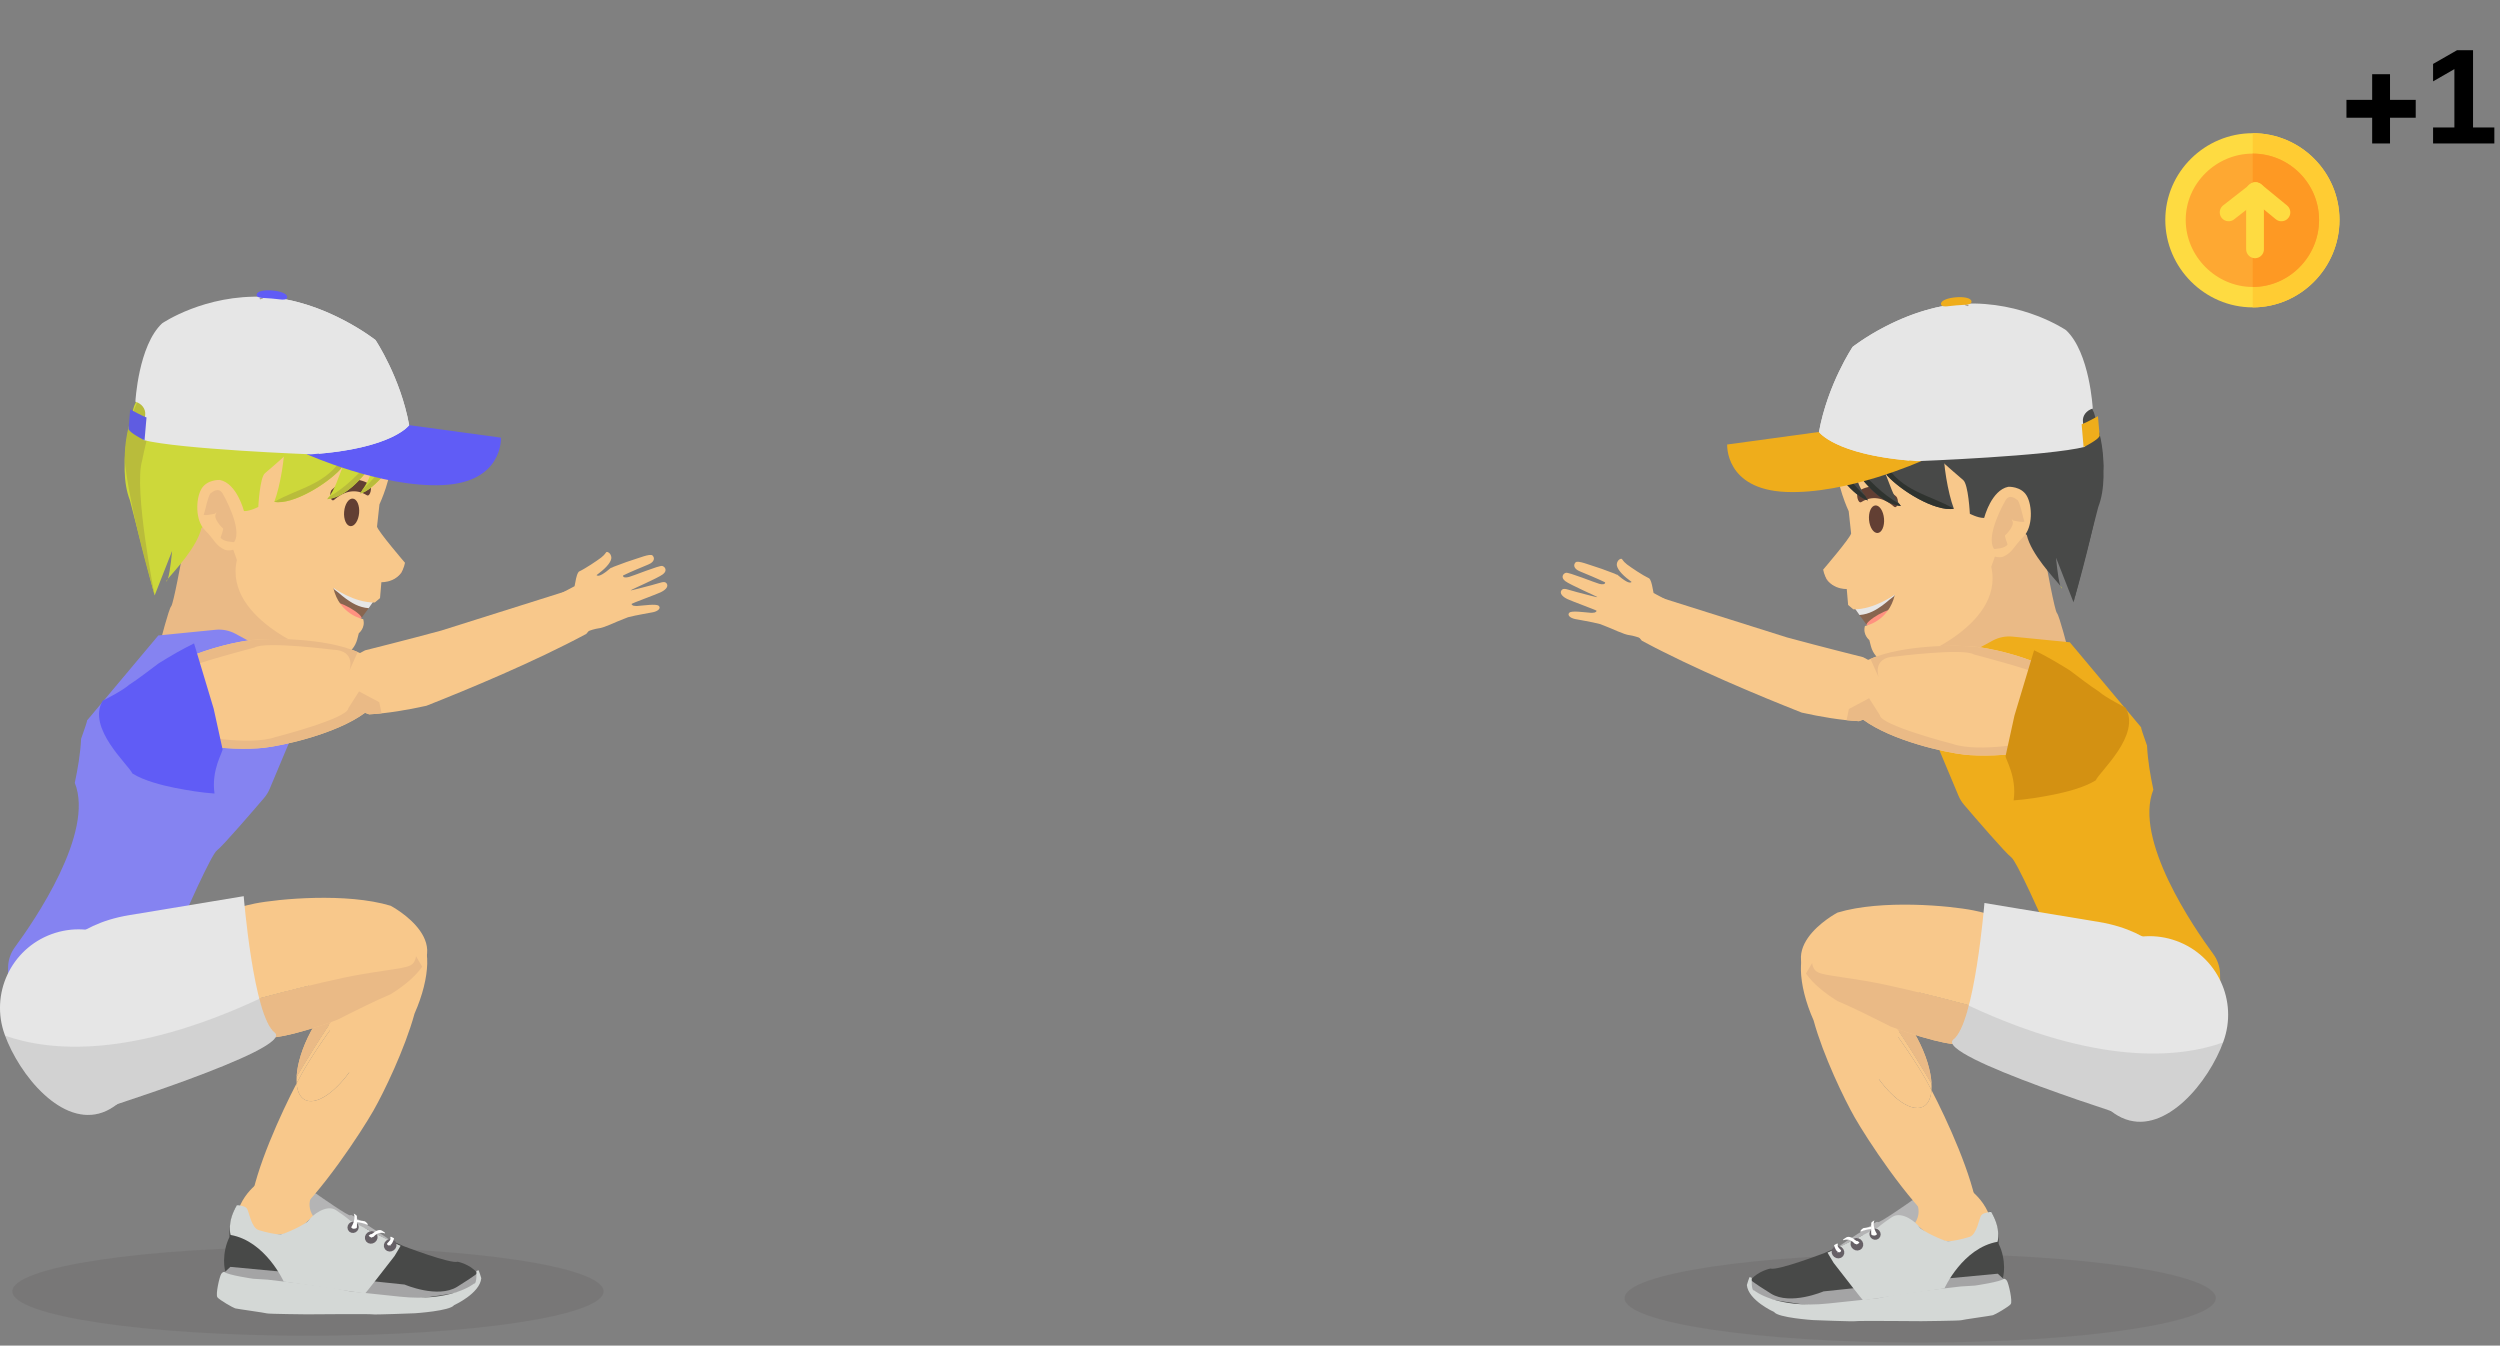
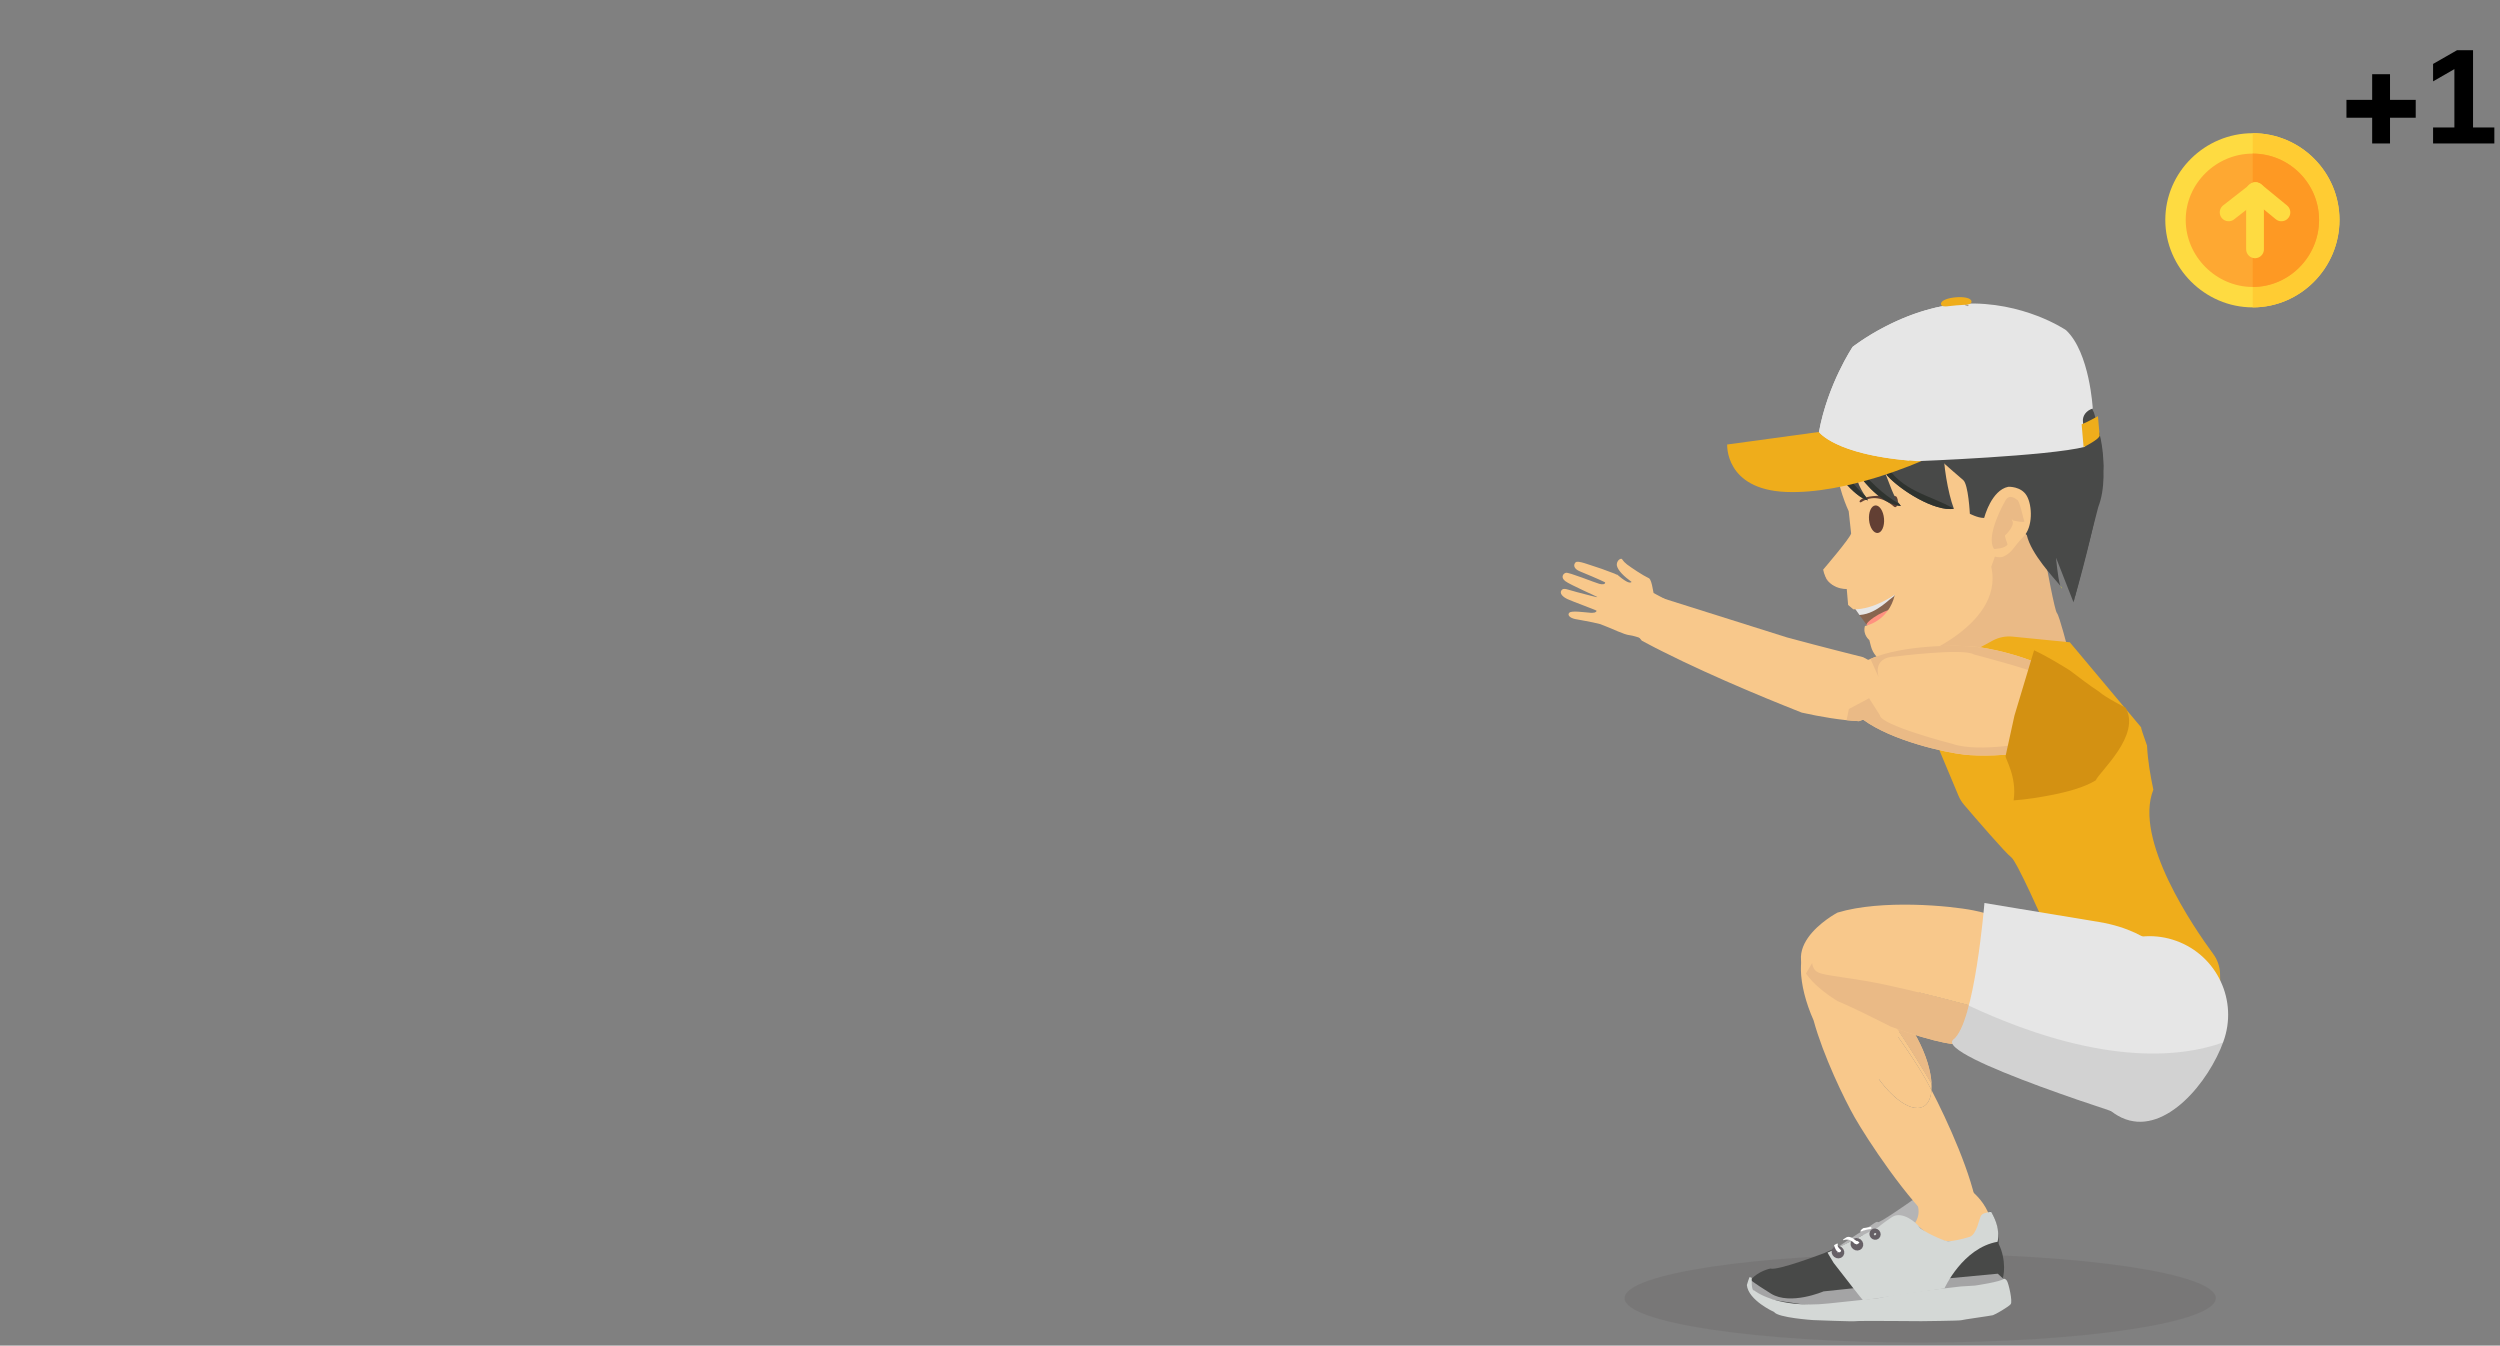
<svg xmlns="http://www.w3.org/2000/svg" width="732" height="394" viewBox="0 0 732 394" fill="none">
  <rect x="0" y="0" width="732" height="394" fill="#808080" stroke="none" />
  <g clip-path="url(#clip0_240_3)">
    <path opacity="0.1" d="M90.169 391.101C137.975 391.101 176.729 385.28 176.729 378.101C176.729 370.921 137.975 365.101 90.169 365.101C42.364 365.101 3.609 370.921 3.609 378.101C3.609 385.28 42.364 391.101 90.169 391.101Z" fill="#332F2F" />
    <path d="M105.95 180.78C105.95 180.78 109.74 175.81 109.35 175.9C108.96 175.99 102.05 164.69 102.05 164.69L89.58 169.62L93.79 180.44L105.95 180.78Z" fill="#88654F" />
    <path d="M105.839 181.047C106.111 180.567 104.578 179.185 102.415 177.96C100.252 176.736 98.278 176.133 98.006 176.614C97.734 177.095 99.267 178.477 101.43 179.701C103.593 180.925 105.567 181.528 105.839 181.047Z" fill="#FF9180" />
    <path d="M97.18 171.561C97.38 172.421 98.42 172.961 99.11 173.541C99.83 174.151 100.54 174.771 101.31 175.321C102.94 176.481 105.02 177.841 107.95 178.081C108.79 176.931 109.53 175.851 109.34 175.891C103.22 176.001 97.18 171.561 97.18 171.561Z" fill="#E6E6E6" />
    <path d="M90.09 185.43C90.09 185.43 84.56 187.79 84.98 197.24L81.18 203.75L46.92 188.03C46.92 188.03 49.44 178.21 50.12 177.52C50.8 176.83 53.28 163.1 53.28 163.1C53.28 163.1 59.53 151.45 60.77 150.84C62.01 150.23 70.27 161.55 70.27 161.55L90.09 185.43Z" fill="#EABA86" />
    <path d="M112.44 167.02C112.17 167.07 111.91 167.15 111.66 167.26C111.3 167.42 110.88 167.67 110.86 168L110.8 168.68C110.76 169.14 111.08 169.55 111.56 169.66L112.91 169.96C112.91 169.96 115.32 170.26 117.38 167.91C117.62 167.63 117.78 167.3 117.83 166.94L117.94 166.25C117.98 166.03 117.76 165.85 117.54 165.91C116.75 166.1 114.99 166.52 112.44 167.02Z" fill="#DD9F83" />
    <path d="M91.03 120.44C90.86 120.58 70.92 124.68 70.92 124.68L51.27 136.32L47.82 155.93C48.05 155.91 48.29 155.9 48.52 155.91L51.81 149.29L65.07 151.83L69.36 163.95C65.31 181.94 94.4 191.79 94.4 191.79C94.45 191.82 94.5 191.84 94.56 191.87C98.59 193.87 103.41 191.61 104.58 187.27C104.74 186.69 104.9 186.07 105.06 185.41C105.06 185.41 107.07 183.86 106.35 181.29C106.35 181.29 99.4 180.07 97.58 172.08C97.58 172.08 103.63 176.52 109.75 176.41L111.27 175.13L111.67 170.46C111.67 170.46 117.44 170.8 118.58 164.78C118.58 164.78 110.74 155.65 110.39 154.21L111.1 147.69C111.1 147.69 114.93 139.55 114.49 133.72C114.49 133.72 104.94 120.84 104.78 120.82C104.63 120.82 91.2 120.3 91.03 120.44Z" fill="#F8C88B" />
    <path d="M48.681 170.261C48.501 170.301 48.701 170.021 49.151 169.471C49.011 169.931 48.851 170.221 48.681 170.261Z" fill="#BAB54F" />
    <path d="M39.29 118.84C45.71 104.19 60.11 97.11 60.11 97.11C71.78 92.53 94.87 100.51 103.29 103.73C103.33 106.82 103.59 109.92 104.33 112.93C105.03 115.8 106.2 118.57 107.08 121.39C107.96 124.21 108.87 127.04 110.19 129.69C110.96 131.24 111.89 132.79 113.12 134.02C104.28 132.36 93.24 121.85 92.8 123.83C92.33 125.92 79.09 137.29 77.57 138.57C76.05 139.85 75.63 148.43 75.63 148.43C75.63 148.43 73.33 149.64 71.61 149.65C69.89 149.66 70.22 146.4 70.22 146.4L67.79 146.66L58.95 154.68C57.72 160.17 51.1 167.15 49.16 169.47C49.88 167.29 50.39 161.31 50.39 161.31L45.28 174.35L38.03 146.46C33.91 135.93 39.29 118.84 39.29 118.84Z" fill="#CDD83A" />
    <path d="M59.62 97.37C68.36 92.65 89.7 99.03 100.45 102.76C100.3 104.53 100.27 106.32 100.48 108.08C92.71 107.52 84.48 104.45 84.48 104.45C80.14 102.04 65.53 100.64 65.53 100.64C54.64 101.59 61.87 106.75 61.87 106.75C63.19 109.68 96.34 115.97 96.34 115.97C79.71 119.88 48.32 116.72 48.32 116.72C45.21 116.45 41.59 134.95 41.59 134.95C39.13 143.52 45.28 174.29 45.28 174.29C37.07 145.69 36.5 134.41 36.5 134.41C36.63 116.76 47.71 103.81 59.62 97.37Z" fill="#B9BC3B" />
    <path d="M71.43 149.691C71.4 149.441 69.31 141.531 64.38 140.531C64.38 140.531 60.64 140.321 58.98 143.151C57.32 145.981 57.1 152.341 59.99 155.211C62.88 158.081 63.05 159.691 65.77 160.951C65.77 160.951 67.58 161.791 70.23 160.081C70.23 160.071 72.3 156.031 71.43 149.691Z" fill="#F8C88B" />
    <path d="M61.941 144.26C61.941 144.26 63.981 142.38 65.211 144.54C65.211 144.54 71.221 154.86 68.541 158.74C68.541 158.74 65.251 158.69 64.581 157.38C64.581 157.38 65.581 154.84 65.281 154.7C64.981 154.56 62.551 151.92 63.121 150.68C63.691 149.44 62.981 150.4 62.981 150.4C62.981 150.4 59.301 151.23 59.671 150.57C60.051 149.91 61.001 144.29 61.941 144.26Z" fill="#EABA86" />
    <path fill-rule="evenodd" clip-rule="evenodd" d="M103.3 145.99C104.51 146.09 105.34 147.98 105.15 150.21C104.96 152.44 103.82 154.16 102.61 154.06C101.4 153.96 100.57 152.07 100.76 149.84C100.95 147.61 102.09 145.89 103.3 145.99Z" fill="#623F33" />
    <path d="M97.26 143.3C100.84 140.15 104.7 139.58 108.13 141.74C109.15 142.38 108.42 145.65 107.39 145C104.39 143.11 101 143.57 97.88 146.32C96.8 147.27 96.19 144.24 97.26 143.3Z" fill="#623F33" />
    <path d="M100.351 136.65C99.05 139.79 98.191 143.19 95.831 146.17C100.911 145.63 105.871 140.47 109.081 135.69C108.851 140.2 106.281 142.93 105.481 144.52C109.451 143.59 116.171 135.19 117.801 130.64C119.971 117.96 108.221 108.73 100.791 106.56C89.091 103.1 83.13 114.08 83.311 129.46C83.43 133.64 82.13 142.14 80.311 146.96C85.99 147.91 96.66 141.17 100.351 136.65Z" fill="#CDD83A" />
    <path d="M96.32 145.501C96.16 145.721 95.99 145.951 95.82 146.171C100.73 145.651 105.53 140.801 108.74 136.161C108.88 135.291 108.92 134.271 109.28 133.751C105.46 138.441 101.25 142.721 96.32 145.501Z" fill="#B9BC3B" />
    <path d="M100.601 133.411C95.781 142.001 87.271 142.861 80.301 146.961C85.761 147.871 95.771 141.711 99.841 137.231C100.251 136.181 100.531 135.001 100.601 133.411Z" fill="#B9BC3B" />
    <path d="M114.451 116.681C118.511 129.501 112.251 137.571 106.231 143.261C105.921 143.741 105.651 144.161 105.471 144.511C109.441 143.581 116.161 135.181 117.791 130.631C118.711 125.281 117.131 120.541 114.451 116.681Z" fill="#B9BC3B" />
    <path d="M119.81 124.48L146.68 128.15C146.68 128.15 147.42 141.28 129.5 142.04C111.58 142.8 89.769 132.97 89.769 132.97L119.81 124.48Z" fill="#605CF6" />
    <path d="M119.811 124.48C119.811 124.48 114.951 131.4 91.091 133.03C91.091 133.03 52.571 131.57 41.881 128.82L42.521 121.35C42.661 119.73 41.521 118.2 39.731 117.65C39.701 117.64 39.671 117.63 39.641 117.62C39.641 117.62 40.511 101.18 47.471 94.67C47.471 94.67 59.931 86.11 77.451 86.92C94.971 87.73 109.951 99.56 109.951 99.56C109.951 99.56 117.271 110.5 119.811 124.48Z" fill="#E6E6E6" />
    <path d="M79.58 87.08C79.59 87.09 92.26 97.59 93.6 103.67C94.6 108.18 93.84 124.65 93.38 132.86C115.26 130.96 119.8 124.49 119.8 124.49C117.26 110.51 109.94 99.57 109.94 99.57C109.94 99.57 96.16 88.68 79.58 87.08Z" fill="#E6E6E6" />
    <path d="M76.219 87.64C76.139 87.63 76.069 87.59 76.029 87.52C75.979 87.42 76.029 87.31 76.139 87.27C76.539 87.12 76.759 87.05 76.759 87.05C76.869 87.01 77.009 87.06 77.049 87.16C77.099 87.26 77.039 87.37 76.929 87.41C76.929 87.41 76.709 87.48 76.319 87.62C76.289 87.64 76.259 87.64 76.219 87.64Z" fill="#A59D96" />
    <path d="M41.94 128.08C41.94 128.08 38.5 126.27 38.09 125.43L38.49 120.71C38.49 120.71 41.42 122.31 42.4 122.66L41.94 128.08Z" fill="#5F5CE1" />
-     <path d="M42.321 128.93L41.761 128.64C40.921 128.2 38.151 126.69 37.711 125.77L37.631 125.6L38.121 119.86L38.691 120.17C38.721 120.19 41.611 121.76 42.551 122.1L42.901 122.23L42.321 128.93ZM38.561 125.22C38.931 125.65 40.261 126.51 41.561 127.23L41.911 123.1C41.071 122.74 39.651 121.99 38.871 121.57L38.561 125.22Z" fill="#5F5CE1" />
    <path d="M83.631 86.981C83.571 87.651 81.801 87.201 79.581 87.011C77.361 86.821 75.541 86.961 75.591 86.291C75.641 85.621 77.491 85.241 79.711 85.431C81.941 85.621 83.691 86.321 83.631 86.981Z" fill="#605CF6" />
    <path d="M82.241 87.69C81.911 87.66 81.541 87.62 81.121 87.57C80.171 87.45 78.931 87.35 77.971 87.3C77.561 87.28 77.181 87.26 76.851 87.23C76.341 87.19 76.001 87.12 75.751 87.03C75.161 86.81 75.131 86.41 75.151 86.26C75.241 85.17 77.601 84.86 79.751 85.05C81.901 85.23 84.171 85.93 84.081 87.02C84.011 87.84 82.771 87.74 82.241 87.69ZM79.621 86.63C80.201 86.68 80.741 86.75 81.231 86.8C81.631 86.85 81.991 86.89 82.311 86.92C82.891 86.97 83.111 86.94 83.191 86.91C83.121 86.65 81.931 86 79.691 85.81C77.451 85.62 76.161 86.06 76.061 86.3C76.131 86.34 76.341 86.4 76.921 86.45C77.241 86.48 77.601 86.5 78.001 86.52C78.491 86.55 79.041 86.58 79.621 86.63Z" fill="#605CF6" />
    <path d="M84.53 194.031L68.97 185.581C67.18 184.611 65.13 184.191 63.1 184.401L46.36 186.061L25.47 210.971C25.6 211.021 24.78 213.431 23.75 216.321C23.55 220.691 22.75 225.151 21.9 229.221C27.75 243.831 10.01 269.671 4.35 277.351C3.16 278.971 2.48 280.911 2.38 282.911C1.33 304.511 17.88 312.511 21.32 313.931C21.67 314.071 22.02 314.201 22.38 314.311C36.57 318.501 37.03 310.261 29.48 309.711C17.44 308.831 23.62 275.841 39.62 282.521C41.16 283.161 50.73 290.421 49.93 287.271C48.08 280.051 48.71 277.561 49.44 276.711C50.24 275.781 50.99 274.811 51.48 273.691C54.37 267.111 61.92 250.151 63.5 249.021C65.12 247.851 74.23 237.261 77.33 233.631C78.01 232.831 78.57 231.931 78.97 230.961L89.05 206.921C91.08 202.091 89.12 196.521 84.53 194.031Z" fill="#8583F1" />
    <path d="M75.851 346.151C75.851 346.151 66.821 352.301 69.681 362.271C72.541 372.241 87.151 367.651 87.791 367.741C88.431 367.831 95.331 362.561 95.291 361.601C95.251 360.641 94.311 353.341 94.311 353.341L87.191 344.681L75.851 346.151Z" fill="#F8C88B" />
    <path d="M92.841 349.931C92.841 349.931 107.671 360.401 118.131 364.851C118.131 364.851 131.991 370.161 134.031 369.431C134.031 369.431 137.591 370.141 139.701 372.681C139.701 372.681 140.681 377.211 136.001 377.881C136.001 377.881 130.771 381.801 106.741 379.031C106.741 379.031 82.421 375.171 79.161 375.091C75.901 375.011 67.071 373.711 66.311 372.911C65.551 372.111 64.901 366.811 67.191 362.201C67.191 362.201 66.881 355.971 69.601 352.771C69.601 352.771 72.621 354.221 72.101 356.231C72.101 356.231 72.751 360.691 78.791 361.621C78.791 361.621 85.001 362.081 88.491 359.061C88.491 359.061 95.341 352.391 96.851 353.981L92.841 349.931Z" fill="#484948" />
    <path d="M139.871 372.69C139.871 372.69 140.731 375.8 137.261 377.55C133.801 379.29 105.431 382.12 105.431 382.12L71.801 377.51L66.281 374.28L65.541 372.72L67.451 370.94L83.581 372.46L118.471 376.12C118.471 376.12 128.161 380.29 133.851 376.78C139.541 373.24 139.871 372.69 139.871 372.69Z" fill="#A4A4A5" />
    <path d="M65.709 372.441C65.709 372.441 65.249 372.271 64.759 373.041C64.269 373.811 63.059 379.061 63.659 379.851C64.259 380.641 68.249 382.921 68.869 383.091C69.489 383.261 77.699 384.391 78.159 384.561C78.619 384.731 89.809 384.841 89.809 384.841C89.809 384.841 108.779 384.681 109.089 384.841C109.399 385.001 121.539 384.521 121.539 384.521C121.539 384.521 131.819 383.841 132.949 382.151C132.949 382.151 140.499 378.761 140.919 374.261C140.919 374.261 140.199 371.761 140.039 371.911C139.879 372.061 139.489 372.131 139.489 372.131C139.489 372.131 139.709 376.021 138.779 375.841C138.779 375.841 132.269 381.281 117.079 379.661C101.889 378.041 102.579 378.141 102.579 378.141L97.859 377.171L88.249 375.851L78.329 374.681L74.139 374.421C74.129 374.431 66.539 373.311 65.709 372.441Z" fill="#D4D8D6" />
    <path d="M106.909 359.761L92.059 356.601C92.059 356.601 89.179 353.421 91.609 349.441C91.609 349.441 92.159 349.061 93.079 349.861C93.079 349.861 102.249 356.301 102.569 355.841C102.889 355.381 104.409 356.821 106.099 357.791C107.789 358.761 116.629 364.651 116.629 364.651L107.289 359.841" fill="#B4B4B5" />
    <path d="M117.279 364.751C117.119 364.901 102.529 357.401 102.529 357.401C102.529 357.401 101.309 356.281 98.409 354.351C95.499 352.411 91.219 356.041 90.409 357.261C89.599 358.481 83.469 361.291 82.219 361.411C80.969 361.531 77.879 360.841 75.719 360.161C73.559 359.491 72.899 354.651 72.299 353.861C71.709 353.091 70.379 353.041 69.879 352.881C69.719 352.891 69.549 352.891 69.369 352.881C66.369 357.811 67.519 361.591 67.519 361.591C77.739 363.391 83.069 375.241 83.069 375.241C83.069 375.241 106.749 378.711 106.899 378.731C106.999 378.741 112.219 372.031 115.509 367.781C115.719 367.441 117.429 364.611 117.279 364.751Z" fill="#D4D8D6" />
    <path d="M103.848 359.771C104.103 359.487 104.103 359.072 103.849 358.843C103.594 358.614 103.181 358.658 102.926 358.941C102.671 359.224 102.671 359.64 102.926 359.869C103.18 360.098 103.593 360.054 103.848 359.771Z" stroke="#666066" stroke-width="2" stroke-miterlimit="10" />
    <path d="M109.183 362.947C109.58 362.64 109.686 362.111 109.419 361.766C109.152 361.421 108.613 361.39 108.216 361.698C107.818 362.006 107.713 362.535 107.98 362.88C108.247 363.225 108.785 363.255 109.183 362.947Z" stroke="#666066" stroke-width="2" stroke-miterlimit="9.999" />
    <path d="M114.73 365.246C115.127 364.939 115.233 364.41 114.966 364.065C114.699 363.72 114.16 363.689 113.763 363.997C113.365 364.304 113.259 364.833 113.526 365.178C113.793 365.523 114.332 365.554 114.73 365.246Z" stroke="#666066" stroke-width="2" stroke-miterlimit="9.999" />
    <path d="M102.901 359.2C102.901 359.2 104.331 357.04 103.571 355.32C103.571 355.32 104.501 355.8 104.491 356.11C104.491 356.27 104.521 357.08 104.521 357.88C104.531 358.68 104.521 359.45 104.441 359.53C104.281 359.68 103.661 359.99 102.891 359.51" fill="white" />
    <path d="M107.561 358.691C107.561 358.691 106.641 358.051 104.471 357.841L104.491 357.221L106.811 357.591C106.811 357.581 108.031 358.391 107.561 358.691Z" fill="white" />
    <path d="M112.629 361.141C112.629 361.141 110.939 360.321 109.339 362.151C109.339 362.151 108.549 362.601 107.949 361.811C107.949 361.811 108.589 361.201 108.739 361.361C108.889 361.521 110.489 359.541 111.869 360.351C113.249 361.161 112.629 361.141 112.629 361.141Z" fill="white" />
    <path d="M115.389 362.61C115.389 362.61 115.049 364 114.409 364.45C113.779 364.9 113.469 364.58 113.329 364.27C113.179 363.96 114.599 363.21 114.309 362.43C114.019 361.64 115.389 362.61 115.389 362.61Z" fill="white" />
    <path d="M101.76 294.91C100.27 295.37 98.47 296.79 95.44 301.39C93.3 304.64 90.18 309.63 86.86 315.21C86.82 315.9 86.81 316.57 86.86 317.18C87.52 315.92 88.1 314.85 88.58 314C90.88 309.95 96.05 301.95 101.76 294.91Z" fill="#F8C88B" />
    <path d="M121.851 273.86C117.121 271.59 103.071 269.37 97.751 280.5C92.531 291.4 97.611 311.06 102.271 313.98C97.781 320.14 92.531 323.61 89.351 322.05C87.851 321.31 87.031 319.56 86.861 317.18C82.411 325.7 74.651 342.56 73.391 352.82C75.741 351.58 78.481 351.37 80.811 352.52C82.821 353.51 84.161 355.31 84.691 357.42C94.031 349.42 105.771 331.46 109.381 325.12C112.371 319.87 118.551 307.14 121.381 296.77C126.111 286.12 126.391 276.03 121.851 273.86Z" fill="#F8C88B" />
    <path d="M89.34 322.051C93.3 324.001 100.49 318.14 105.39 308.98C107.67 304.72 109.05 300.51 109.48 297.01C108.84 296.83 108.21 296.601 107.6 296.281C106.71 295.811 105.95 295.211 105.29 294.521C105.28 294.521 105.27 294.531 105.26 294.531C103.97 294.801 102.96 294.53 101.75 294.9C96.04 301.95 90.87 309.941 88.57 313.991C88.09 314.841 87.5 315.911 86.85 317.171C87.03 319.561 87.85 321.311 89.34 322.051Z" fill="#F8C88B" />
    <path d="M101.76 294.91C102.43 294.08 103.11 293.26 103.79 292.47C103.25 291.5 102.85 290.41 102.55 289.23C98.83 290.97 94.41 295.68 91.06 301.94C88.49 306.74 87.06 311.49 86.85 315.21C90.17 309.63 93.29 304.64 95.43 301.39C98.47 296.78 100.27 295.36 101.76 294.91Z" fill="#F8C88B" />
    <path d="M108.919 290.811C108.209 290.871 107.039 290.781 106.109 289.871L102.559 289.221C98.839 290.961 94.419 295.671 91.069 301.931C88.499 306.731 87.069 311.481 86.859 315.201C90.179 309.621 93.299 304.631 95.439 301.381C98.469 296.781 100.269 295.361 101.759 294.901C102.969 294.531 103.979 294.791 105.269 294.531C105.279 294.531 105.289 294.521 105.299 294.521C107.309 294.091 108.579 292.401 109.169 291.421C109.089 291.211 109.009 291.011 108.919 290.811Z" fill="#EABA86" />
    <path d="M178.31 177.32C177.43 174.92 176.64 172.44 176.1 169.97C175.65 169.78 175.2 169.59 174.75 169.4C174.63 169.72 174.5 170.04 174.38 170.38L129.16 184.64C128.5 184.85 116.63 187.99 106.89 190.42C106.39 190.68 105.89 190.95 105.4 191.21C95.85 186.74 79.34 186.77 73.74 187.39C65.86 188.25 40.52 194.49 41.87 206.84C43.22 219.2 69.3 219.83 77.18 218.97C82.7 218.37 98.42 214.94 106.88 208.71L108.09 209.16C113.35 208.89 119.33 207.88 124.85 206.65C137.05 201.84 156.51 193.76 171.67 185.6C173.97 182.9 176.19 180.15 178.31 177.32Z" fill="#F8C88B" />
    <path d="M169.49 167.37C169.42 167.48 169.35 167.59 169.27 167.69H169.24C168.81 168.47 168.54 169.96 168.23 171.64L163.27 174.27C163.93 178.94 165.54 183.36 167.67 187.63C168.65 186.86 169.6 186.08 170.53 185.32C172.73 184.56 174.54 184.05 175.15 184C176.93 183.84 180.29 182.07 182.56 181.25C182.74 181.18 183.23 180.99 183.88 180.73C186.3 180.09 190.42 179.43 191.24 179.25C192.66 178.94 193.6 178.1 192.9 177.4C192.2 176.71 188.43 177.31 186.49 177.44C186.27 177.45 185.9 177.41 185.48 177.35L185.44 177.34C184.94 177.11 184.89 176.91 184.96 176.8C185.06 176.63 192 174.09 193.4 173.44C194.8 172.79 195.83 171.79 195.22 170.87C194.61 169.94 193.43 170.67 190.64 171.38C187.85 172.09 184.75 172.96 184.69 172.84C184.63 172.71 192.73 169.22 194.11 168.14C195.49 167.06 194.74 165.94 193.91 165.71C193.08 165.48 185.39 168.62 184.15 168.94C183.12 169.21 182.38 169.11 182.42 168.51C184.36 167.54 188.32 165.91 189.82 165.29C191.69 164.53 191.75 163.34 191.07 162.66C190.39 161.99 187.33 163.32 183.41 164.56C183 164.69 181.28 165.35 179.7 165.94C179.48 166.02 179.27 166.14 179.06 166.25C179.01 166.24 178.95 166.24 178.9 166.24C176.93 167.94 175.39 168.91 174.78 168.48C174.74 168.45 174.7 168.43 174.66 168.4C174.89 168.21 175.15 168 175.48 167.76C177.66 166.13 179.14 164.3 179 163.15C178.86 162 177.95 161.53 177.63 161.62C177.31 161.71 177.37 162.2 176.02 163.26C174.8 164.19 171.36 166.5 169.49 167.37Z" fill="#F8C88B" />
-     <path d="M111.049 205.6L105.129 202.44L101.999 207.36C101.919 210.36 80.76 215.79 80.76 215.79C72.68 218.57 56.77 215.14 56.77 215.14C42.8 213.76 44.099 202.79 44.099 202.79L42.88 201.76C42.059 203.32 41.66 205.01 41.859 206.83C43.209 219.19 69.29 219.82 77.169 218.96C82.689 218.36 98.409 214.93 106.869 208.7L108.079 209.16C109.259 209.1 110.489 209 111.729 208.87C111.369 207.03 111.049 205.6 111.049 205.6Z" fill="#EABA86" />
    <path d="M74.471 189.611C77.52 187.691 97.46 190.231 97.46 190.231C104.461 190.421 102.301 196.361 102.301 196.361L104.741 190.921C95.1 186.741 79.21 186.791 73.731 187.391C67.79 188.041 51.931 191.751 45.06 198.821L51.2 198.991L60.141 201.231C60.141 201.231 55.281 196.101 56.3 195.121C57.321 194.141 74.471 189.611 74.471 189.611Z" fill="#EABA86" />
    <path d="M30.05 205.181C30.05 205.181 35.84 202.291 37.84 200.491C40.79 198.581 43.59 196.351 46.45 194.231C49.84 192.131 53.25 190.101 56.82 188.391L62.57 207.531C62.57 207.531 64.34 215.641 65.16 219.331C65.35 220.171 61.79 225.301 62.81 232.351C58.99 232.091 55.04 231.441 51.14 230.671C47.69 229.991 42.06 228.581 38.77 226.481C37.62 223.891 25.38 213.221 30.05 205.181Z" fill="#605CF6" />
    <path d="M1.4 303C-2.96 291.07 3.19 277.86 15.12 273.51C27.05 269.16 40.26 275.3 44.61 287.23C48.97 299.16 42.05 321.32 30.12 325.68C18.19 330.04 5.75 314.93 1.4 303Z" fill="#E6E6E6" />
    <path d="M114.389 265.21C101.479 261.3 81.439 263.19 74.579 264.56C64.619 266.54 33.089 277.21 36.519 292.35C38.759 302.22 53.749 304.69 66.679 304.67C65.439 303.19 64.409 301.95 64.169 301.68C62.959 295.91 61.669 296.68 67.599 294.6C67.599 294.6 79.109 291.37 90.499 288.6L88.099 292.15C88.099 292.15 98.399 301.53 117.369 289.16C136.339 276.77 114.389 265.21 114.389 265.21Z" fill="#F8C88B" />
    <path d="M114.389 291.11C110.339 292.8 104.699 295.6 98.789 298.58C104.049 296.58 109.649 294.06 114.389 291.11Z" fill="#F8C88B" />
    <path d="M104.89 285.83C104.92 285.35 104.94 284.88 104.98 284.42C104.38 284.58 103.84 284.9 103.34 285.35C103.5 285.44 103.67 285.52 103.86 285.59C104.22 285.73 104.57 285.8 104.89 285.83Z" fill="#F8C88B" />
    <path d="M107.26 289.92C108.21 290.03 109.17 289.99 110.16 289.79C110.84 289.65 111.47 289.42 112.07 289.14C110.86 287.27 109.55 285.86 108.24 285.06C108.41 286.18 108.52 288.3 107.26 289.92Z" fill="#F8C88B" />
    <path d="M107.649 284.75C106.759 284.34 105.869 284.2 105.019 284.41C104.999 284.41 104.989 284.42 104.969 284.43C104.939 284.89 104.909 285.36 104.879 285.84C106.189 285.93 107.139 285.24 107.649 284.75Z" fill="#F8C88B" />
    <path d="M121.34 281.5C120.25 283.55 117.55 283.29 105.87 285.26C93.27 287.39 67.58 294.59 67.58 294.59C61.66 296.68 62.94 295.9 64.15 301.67C64.39 301.94 65.42 303.18 66.66 304.66C73.56 304.65 79.86 303.93 83.33 303.24C86.53 302.6 92.4 300.98 98.78 298.57C104.69 295.59 110.33 292.79 114.38 291.1C118.27 288.68 121.56 285.97 123.61 283.04C122.67 282.62 121.9 282.1 121.34 281.5Z" fill="#F8C88B" />
    <path d="M103.909 282.18C103.709 282.14 103.529 282.08 103.359 282.01C102.839 282.65 102.419 283.47 102.119 284.47C103.189 285.03 104.269 285.46 105.359 285.71C105.209 284.54 105.079 283.39 104.969 282.26C104.639 282.28 104.289 282.26 103.909 282.18Z" fill="#F8C88B" />
    <path d="M104.779 292.48C105.469 291.42 106.409 290.98 107.239 289.94C107.249 289.93 107.249 289.92 107.259 289.92C106.419 289.83 105.589 289.62 104.779 289.3C104.769 290.35 104.769 291.41 104.779 292.48Z" fill="#F8C88B" />
    <path d="M108.068 284.271C108.068 284.271 107.918 284.481 107.648 284.751C107.838 284.841 108.038 284.941 108.238 285.061C108.158 284.571 108.068 284.271 108.068 284.271Z" fill="#F8C88B" />
    <path d="M108.068 284.271C108.068 284.271 107.918 284.481 107.648 284.751C107.838 284.841 108.038 284.941 108.238 285.061C108.158 284.571 108.068 284.271 108.068 284.271Z" fill="#F8C88B" />
    <path d="M107.649 284.75C107.139 285.25 106.189 285.94 104.889 285.83C104.829 286.96 104.789 288.12 104.779 289.3C105.589 289.61 106.419 289.82 107.259 289.92C108.529 288.31 108.419 286.19 108.239 285.06C108.039 284.94 107.839 284.84 107.649 284.75Z" fill="#F8C88B" />
    <path d="M64.16 301.67C64.4 301.95 65.43 303.18 66.67 304.67C73.57 304.66 79.87 303.94 83.34 303.25C86.54 302.61 92.41 300.99 98.79 298.58C104.7 295.6 110.34 292.8 114.39 291.11C118.28 288.69 121.57 285.98 123.62 283.05L121.79 279.95C121.77 280.27 121.71 280.62 121.57 280.99C121.5 281.18 121.42 281.35 121.34 281.51C120.25 283.56 117.55 283.29 105.87 285.27C93.27 287.4 67.58 294.6 67.58 294.6C61.66 296.68 62.94 295.9 64.16 301.67Z" fill="#EABA86" />
    <path d="M25.579 324.26C25.579 324.26 16.179 300.07 15.699 280.68C15.699 280.68 20.959 270.76 37.759 267.97C54.559 265.19 71.359 262.4 71.359 262.4C71.359 262.4 74.199 297.56 80.409 302.34C86.619 307.13 25.049 326.28 25.049 326.28L25.579 324.26Z" fill="#E6E6E6" />
    <path opacity="0.1" d="M80.42 302.36C78.66 301 77.17 297.2 75.94 292.45C38.3 309.95 14.57 307.85 1.5 303.24C5.93 315.13 18.28 329.99 30.13 325.67C31.58 325.14 32.95 324.35 34.24 323.35C51.14 317.79 85.11 305.98 80.42 302.36Z" fill="#232222" />
  </g>
  <g clip-path="url(#clip1_240_3)">
    <path opacity="0.1" d="M562.231 393.101C514.425 393.101 475.671 387.28 475.671 380.101C475.671 372.921 514.425 367.101 562.231 367.101C610.037 367.101 648.791 372.921 648.791 380.101C648.791 387.28 610.037 393.101 562.231 393.101Z" fill="#332F2F" />
    <path d="M546.45 182.78C546.45 182.78 542.66 177.81 543.05 177.9C543.44 177.99 550.35 166.69 550.35 166.69L562.82 171.62L558.61 182.44L546.45 182.78Z" fill="#88654F" />
    <path d="M546.561 183.047C546.289 182.567 547.822 181.185 549.985 179.96C552.148 178.736 554.122 178.133 554.394 178.614C554.666 179.095 553.133 180.477 550.97 181.701C548.807 182.925 546.833 183.528 546.561 183.047Z" fill="#FF9180" />
    <path d="M555.221 173.561C555.021 174.421 553.981 174.961 553.291 175.541C552.571 176.151 551.861 176.771 551.091 177.321C549.461 178.481 547.381 179.841 544.451 180.081C543.611 178.931 542.871 177.851 543.061 177.891C549.181 178.001 555.221 173.561 555.221 173.561Z" fill="#E6E6E6" />
    <path d="M562.31 187.43C562.31 187.43 567.84 189.79 567.42 199.24L571.22 205.75L605.48 190.03C605.48 190.03 602.96 180.21 602.28 179.52C601.6 178.83 599.12 165.1 599.12 165.1C599.12 165.1 592.87 153.45 591.63 152.84C590.39 152.23 582.13 163.55 582.13 163.55L562.31 187.43Z" fill="#EABA86" />
    <path d="M539.96 169.02C540.23 169.07 540.49 169.15 540.74 169.26C541.1 169.42 541.52 169.67 541.54 170L541.6 170.68C541.64 171.14 541.32 171.55 540.84 171.66L539.49 171.96C539.49 171.96 537.08 172.26 535.02 169.91C534.78 169.63 534.62 169.3 534.57 168.94L534.46 168.25C534.42 168.03 534.64 167.85 534.86 167.91C535.65 168.1 537.41 168.52 539.96 169.02Z" fill="#DD9F83" />
    <path d="M561.37 122.44C561.54 122.58 581.48 126.68 581.48 126.68L601.13 138.32L604.58 157.93C604.35 157.91 604.11 157.9 603.88 157.91L600.59 151.29L587.33 153.83L583.04 165.95C587.09 183.94 558 193.79 558 193.79C557.95 193.82 557.9 193.84 557.84 193.87C553.81 195.87 548.99 193.61 547.82 189.27C547.66 188.69 547.5 188.07 547.34 187.41C547.34 187.41 545.33 185.86 546.05 183.29C546.05 183.29 553 182.07 554.82 174.08C554.82 174.08 548.77 178.52 542.65 178.41L541.13 177.13L540.73 172.46C540.73 172.46 534.96 172.8 533.82 166.78C533.82 166.78 541.66 157.65 542.01 156.21L541.3 149.69C541.3 149.69 537.47 141.55 537.91 135.72C537.91 135.72 547.46 122.84 547.62 122.82C547.77 122.82 561.2 122.3 561.37 122.44Z" fill="#F8C88B" />
    <path d="M603.719 172.261C603.899 172.301 603.699 172.021 603.249 171.471C603.389 171.931 603.549 172.221 603.719 172.261Z" fill="#BAB54F" />
    <path d="M613.111 120.84C606.691 106.19 592.291 99.11 592.291 99.11C580.621 94.53 557.531 102.51 549.111 105.73C549.071 108.82 548.811 111.92 548.071 114.93C547.371 117.8 546.201 120.57 545.321 123.39C544.441 126.21 543.531 129.04 542.211 131.69C541.441 133.24 540.511 134.79 539.281 136.02C548.121 134.36 559.161 123.85 559.601 125.83C560.071 127.92 573.311 139.29 574.831 140.57C576.351 141.85 576.771 150.43 576.771 150.43C576.771 150.43 579.071 151.64 580.791 151.65C582.511 151.66 582.181 148.4 582.181 148.4L584.611 148.66L593.451 156.68C594.681 162.17 601.301 169.15 603.241 171.47C602.521 169.29 602.011 163.31 602.011 163.31L607.121 176.35L614.371 148.46C618.491 137.93 613.111 120.84 613.111 120.84Z" fill="#484948" />
    <path d="M592.78 99.37C584.04 94.65 562.7 101.03 551.95 104.76C552.1 106.53 552.13 108.32 551.92 110.08C559.69 109.52 567.92 106.45 567.92 106.45C572.26 104.04 586.87 102.64 586.87 102.64C597.76 103.59 590.53 108.75 590.53 108.75C589.21 111.68 556.06 117.97 556.06 117.97C572.69 121.88 604.08 118.72 604.08 118.72C607.19 118.45 610.81 136.95 610.81 136.95C613.27 145.52 607.12 176.29 607.12 176.29C615.33 147.69 615.9 136.41 615.9 136.41C615.77 118.76 604.69 105.81 592.78 99.37Z" fill="#484948" />
    <path d="M580.971 151.691C581.001 151.441 583.091 143.531 588.021 142.531C588.021 142.531 591.761 142.321 593.421 145.151C595.081 147.981 595.301 154.341 592.411 157.211C589.521 160.081 589.351 161.691 586.631 162.951C586.631 162.951 584.821 163.791 582.171 162.081C582.171 162.071 580.101 158.031 580.971 151.691Z" fill="#F8C88B" />
    <path d="M590.46 146.26C590.46 146.26 588.42 144.38 587.19 146.54C587.19 146.54 581.18 156.86 583.86 160.74C583.86 160.74 587.15 160.69 587.82 159.38C587.82 159.38 586.82 156.84 587.12 156.7C587.42 156.56 589.85 153.92 589.28 152.68C588.71 151.44 589.42 152.4 589.42 152.4C589.42 152.4 593.1 153.23 592.73 152.57C592.35 151.91 591.4 146.29 590.46 146.26Z" fill="#EABA86" />
    <path fill-rule="evenodd" clip-rule="evenodd" d="M549.101 147.99C547.891 148.09 547.061 149.98 547.251 152.21C547.441 154.44 548.581 156.16 549.791 156.06C551.001 155.96 551.831 154.07 551.641 151.84C551.451 149.61 550.311 147.89 549.101 147.99Z" fill="#623F33" />
-     <path d="M555.14 145.3C551.56 142.15 547.7 141.58 544.27 143.74C543.25 144.38 543.98 147.65 545.01 147C548.01 145.11 551.4 145.57 554.52 148.32C555.6 149.27 556.21 146.24 555.14 145.3Z" fill="#623F33" />
+     <path d="M555.14 145.3C543.25 144.38 543.98 147.65 545.01 147C548.01 145.11 551.4 145.57 554.52 148.32C555.6 149.27 556.21 146.24 555.14 145.3Z" fill="#623F33" />
    <path d="M552.05 138.65C553.35 141.79 554.21 145.19 556.57 148.17C551.49 147.63 546.53 142.47 543.32 137.69C543.55 142.2 546.12 144.93 546.92 146.52C542.95 145.59 536.23 137.19 534.6 132.64C532.43 119.96 544.18 110.73 551.61 108.56C563.31 105.1 569.27 116.08 569.09 131.46C568.97 135.64 570.27 144.14 572.09 148.96C566.41 149.91 555.74 143.17 552.05 138.65Z" fill="#484948" />
    <path d="M556.08 147.501C556.24 147.721 556.41 147.951 556.58 148.171C551.67 147.651 546.87 142.801 543.66 138.161C543.52 137.291 543.48 136.271 543.12 135.751C546.94 140.441 551.15 144.721 556.08 147.501Z" fill="#2F332F" />
    <path d="M551.8 135.411C556.62 144.001 565.13 144.861 572.1 148.961C566.64 149.871 556.63 143.711 552.56 139.231C552.15 138.181 551.87 137.001 551.8 135.411Z" fill="#2F332F" />
    <path d="M537.95 118.681C533.89 131.501 540.15 139.571 546.17 145.261C546.48 145.741 546.75 146.161 546.93 146.511C542.96 145.581 536.24 137.181 534.61 132.631C533.69 127.281 535.27 122.541 537.95 118.681Z" fill="#2F332F" />
    <path d="M532.591 126.48L505.721 130.15C505.721 130.15 504.981 143.28 522.901 144.04C540.821 144.8 562.631 134.97 562.631 134.97L532.591 126.48Z" fill="#EFAD1B" />
    <path d="M532.59 126.48C532.59 126.48 537.45 133.4 561.31 135.03C561.31 135.03 599.83 133.57 610.52 130.82L609.88 123.35C609.74 121.73 610.88 120.2 612.67 119.65C612.7 119.64 612.73 119.63 612.76 119.62C612.76 119.62 611.89 103.18 604.93 96.67C604.93 96.67 592.47 88.11 574.95 88.92C557.43 89.73 542.45 101.56 542.45 101.56C542.45 101.56 535.13 112.5 532.59 126.48Z" fill="#E6E6E6" />
    <path d="M572.82 89.08C572.81 89.09 560.14 99.59 558.8 105.67C557.8 110.18 558.56 126.65 559.02 134.86C537.14 132.96 532.6 126.49 532.6 126.49C535.14 112.51 542.46 101.57 542.46 101.57C542.46 101.57 556.24 90.68 572.82 89.08Z" fill="#E6E6E6" />
    <path d="M576.181 89.64C576.261 89.63 576.331 89.59 576.371 89.52C576.421 89.42 576.371 89.31 576.261 89.27C575.861 89.12 575.641 89.05 575.641 89.05C575.531 89.01 575.391 89.06 575.351 89.16C575.301 89.26 575.361 89.37 575.471 89.41C575.471 89.41 575.691 89.48 576.081 89.62C576.111 89.64 576.141 89.64 576.181 89.64Z" fill="#A59D96" />
    <path d="M610.461 130.08C610.461 130.08 613.901 128.27 614.311 127.43L613.911 122.71C613.911 122.71 610.981 124.31 610.001 124.66L610.461 130.08Z" fill="#EFAD1B" />
    <path d="M610.08 130.93L610.64 130.64C611.48 130.2 614.25 128.69 614.69 127.77L614.77 127.6L614.28 121.86L613.71 122.17C613.68 122.19 610.79 123.76 609.85 124.1L609.5 124.23L610.08 130.93ZM613.84 127.22C613.47 127.65 612.14 128.51 610.84 129.23L610.49 125.1C611.33 124.74 612.75 123.99 613.53 123.57L613.84 127.22Z" fill="#EFAD1B" />
    <path d="M568.77 88.981C568.83 89.651 570.6 89.201 572.82 89.011C575.04 88.821 576.86 88.961 576.81 88.291C576.76 87.621 574.91 87.241 572.69 87.431C570.46 87.621 568.71 88.321 568.77 88.981Z" fill="#EFAD1B" />
    <path d="M570.16 89.69C570.49 89.66 570.86 89.62 571.28 89.57C572.23 89.45 573.47 89.35 574.43 89.3C574.84 89.28 575.22 89.26 575.55 89.23C576.06 89.19 576.4 89.12 576.65 89.03C577.24 88.81 577.27 88.41 577.25 88.26C577.16 87.17 574.8 86.86 572.65 87.05C570.5 87.23 568.23 87.93 568.32 89.02C568.39 89.84 569.63 89.74 570.16 89.69ZM572.78 88.63C572.2 88.68 571.66 88.75 571.17 88.8C570.77 88.85 570.41 88.89 570.09 88.92C569.51 88.97 569.29 88.94 569.21 88.91C569.28 88.65 570.47 88 572.71 87.81C574.95 87.62 576.24 88.06 576.34 88.3C576.27 88.34 576.06 88.4 575.48 88.45C575.16 88.48 574.8 88.5 574.4 88.52C573.91 88.55 573.36 88.58 572.78 88.63Z" fill="#EFAD1B" />
    <path d="M567.871 196.031L583.431 187.581C585.221 186.611 587.271 186.191 589.301 186.401L606.041 188.061L626.931 212.971C626.801 213.021 627.621 215.431 628.651 218.321C628.851 222.691 629.651 227.151 630.501 231.221C624.651 245.831 642.391 271.671 648.051 279.351C649.241 280.971 649.921 282.911 650.021 284.911C651.071 306.511 634.521 314.511 631.081 315.931C630.731 316.071 630.381 316.201 630.021 316.311C615.831 320.501 615.371 312.261 622.921 311.711C634.961 310.831 628.781 277.841 612.781 284.521C611.241 285.161 601.671 292.421 602.471 289.271C604.321 282.051 603.691 279.561 602.961 278.711C602.161 277.781 601.411 276.811 600.921 275.691C598.031 269.111 590.481 252.151 588.901 251.021C587.281 249.851 578.171 239.261 575.071 235.631C574.391 234.831 573.831 233.931 573.431 232.961L563.351 208.921C561.321 204.091 563.281 198.521 567.871 196.031Z" fill="#EFAD1B" />
    <path d="M576.55 348.151C576.55 348.151 585.58 354.301 582.72 364.271C579.86 374.241 565.25 369.651 564.61 369.741C563.97 369.831 557.07 364.561 557.11 363.601C557.15 362.641 558.09 355.341 558.09 355.341L565.21 346.681L576.55 348.151Z" fill="#F8C88B" />
    <path d="M559.56 351.931C559.56 351.931 544.73 362.401 534.27 366.851C534.27 366.851 520.41 372.161 518.37 371.431C518.37 371.431 514.81 372.141 512.7 374.681C512.7 374.681 511.72 379.211 516.4 379.881C516.4 379.881 521.63 383.801 545.66 381.031C545.66 381.031 569.98 377.171 573.24 377.091C576.5 377.011 585.33 375.711 586.09 374.911C586.85 374.111 587.5 368.811 585.21 364.201C585.21 364.201 585.52 357.971 582.8 354.771C582.8 354.771 579.78 356.221 580.3 358.231C580.3 358.231 579.65 362.691 573.61 363.621C573.61 363.621 567.4 364.081 563.91 361.061C563.91 361.061 557.06 354.391 555.55 355.981L559.56 351.931Z" fill="#484948" />
    <path d="M512.529 374.69C512.529 374.69 511.669 377.8 515.139 379.55C518.599 381.29 546.969 384.12 546.969 384.12L580.599 379.51L586.119 376.28L586.859 374.72L584.949 372.94L568.819 374.46L533.929 378.12C533.929 378.12 524.239 382.29 518.549 378.78C512.859 375.24 512.529 374.69 512.529 374.69Z" fill="#A4A4A5" />
    <path d="M586.691 374.441C586.691 374.441 587.151 374.271 587.641 375.041C588.131 375.811 589.341 381.061 588.741 381.851C588.141 382.641 584.151 384.921 583.531 385.091C582.911 385.261 574.701 386.391 574.241 386.561C573.781 386.731 562.591 386.841 562.591 386.841C562.591 386.841 543.621 386.681 543.311 386.841C543.001 387.001 530.861 386.521 530.861 386.521C530.861 386.521 520.581 385.841 519.451 384.151C519.451 384.151 511.901 380.761 511.481 376.261C511.481 376.261 512.201 373.761 512.361 373.911C512.521 374.061 512.911 374.131 512.911 374.131C512.911 374.131 512.691 378.021 513.621 377.841C513.621 377.841 520.131 383.281 535.321 381.661C550.511 380.041 549.821 380.141 549.821 380.141L554.541 379.171L564.151 377.851L574.071 376.681L578.261 376.421C578.271 376.431 585.861 375.311 586.691 374.441Z" fill="#D4D8D6" />
    <path d="M545.491 361.761L560.341 358.601C560.341 358.601 563.221 355.421 560.791 351.441C560.791 351.441 560.241 351.061 559.321 351.861C559.321 351.861 550.151 358.301 549.831 357.841C549.511 357.381 547.991 358.821 546.301 359.791C544.611 360.761 535.771 366.651 535.771 366.651L545.111 361.841" fill="#B4B4B5" />
    <path d="M535.121 366.751C535.281 366.901 549.871 359.401 549.871 359.401C549.871 359.401 551.091 358.281 553.991 356.351C556.901 354.411 561.181 358.041 561.991 359.261C562.801 360.481 568.931 363.291 570.181 363.411C571.431 363.531 574.521 362.841 576.681 362.161C578.841 361.491 579.501 356.651 580.101 355.861C580.691 355.091 582.021 355.041 582.521 354.881C582.681 354.891 582.851 354.891 583.031 354.881C586.031 359.811 584.881 363.591 584.881 363.591C574.661 365.391 569.331 377.241 569.331 377.241C569.331 377.241 545.651 380.711 545.501 380.731C545.401 380.741 540.181 374.031 536.891 369.781C536.681 369.441 534.971 366.611 535.121 366.751Z" fill="#D4D8D6" />
    <path d="M548.552 361.771C548.297 361.487 548.297 361.072 548.552 360.843C548.806 360.614 549.219 360.658 549.474 360.941C549.729 361.224 549.729 361.64 549.475 361.869C549.22 362.098 548.807 362.054 548.552 361.771Z" stroke="#666066" stroke-width="2" stroke-miterlimit="10" />
    <path d="M543.218 364.947C542.82 364.64 542.715 364.111 542.982 363.766C543.249 363.421 543.787 363.39 544.185 363.698C544.582 364.006 544.688 364.535 544.421 364.88C544.154 365.225 543.615 365.255 543.218 364.947Z" stroke="#666066" stroke-width="2" stroke-miterlimit="9.999" />
    <path d="M537.671 367.246C537.273 366.939 537.168 366.41 537.435 366.065C537.702 365.72 538.24 365.689 538.638 365.997C539.035 366.304 539.141 366.833 538.874 367.178C538.607 367.523 538.068 367.554 537.671 367.246Z" stroke="#666066" stroke-width="2" stroke-miterlimit="9.999" />
-     <path d="M549.5 361.2C549.5 361.2 548.07 359.04 548.83 357.32C548.83 357.32 547.9 357.8 547.91 358.11C547.91 358.27 547.88 359.08 547.88 359.88C547.87 360.68 547.88 361.45 547.96 361.53C548.12 361.68 548.74 361.99 549.51 361.51" fill="white" />
    <path d="M544.84 360.691C544.84 360.691 545.76 360.051 547.93 359.841L547.91 359.221L545.59 359.591C545.59 359.581 544.37 360.391 544.84 360.691Z" fill="white" />
    <path d="M539.771 363.141C539.771 363.141 541.461 362.321 543.061 364.151C543.061 364.151 543.851 364.601 544.451 363.811C544.451 363.811 543.811 363.201 543.661 363.361C543.511 363.521 541.911 361.541 540.531 362.351C539.151 363.161 539.771 363.141 539.771 363.141Z" fill="white" />
    <path d="M537.011 364.61C537.011 364.61 537.351 366 537.991 366.45C538.621 366.9 538.931 366.58 539.071 366.27C539.221 365.96 537.801 365.21 538.091 364.43C538.381 363.64 537.011 364.61 537.011 364.61Z" fill="white" />
    <path d="M550.64 296.91C552.13 297.37 553.93 298.79 556.96 303.39C559.1 306.64 562.22 311.63 565.54 317.21C565.58 317.9 565.59 318.57 565.54 319.18C564.88 317.92 564.3 316.85 563.82 316C561.52 311.95 556.35 303.95 550.64 296.91Z" fill="#F8C88B" />
    <path d="M530.55 275.86C535.28 273.59 549.33 271.37 554.65 282.5C559.87 293.4 554.79 313.06 550.13 315.98C554.62 322.14 559.87 325.61 563.05 324.05C564.55 323.31 565.37 321.56 565.54 319.18C569.99 327.7 577.75 344.56 579.01 354.82C576.66 353.58 573.92 353.37 571.59 354.52C569.58 355.51 568.24 357.31 567.71 359.42C558.37 351.42 546.63 333.46 543.02 327.12C540.03 321.87 533.85 309.14 531.02 298.77C526.29 288.12 526.01 278.03 530.55 275.86Z" fill="#F8C88B" />
    <path d="M563.061 324.051C559.101 326.001 551.911 320.14 547.011 310.98C544.731 306.72 543.351 302.51 542.921 299.01C543.561 298.83 544.191 298.601 544.801 298.281C545.691 297.811 546.451 297.211 547.111 296.521C547.121 296.521 547.131 296.531 547.141 296.531C548.431 296.801 549.441 296.53 550.651 296.9C556.361 303.95 561.531 311.941 563.831 315.991C564.311 316.841 564.901 317.911 565.551 319.171C565.371 321.561 564.551 323.311 563.061 324.051Z" fill="#F8C88B" />
    <path d="M550.641 296.91C549.971 296.08 549.291 295.26 548.611 294.47C549.151 293.5 549.551 292.41 549.851 291.23C553.571 292.97 557.991 297.68 561.341 303.94C563.911 308.74 565.341 313.49 565.551 317.21C562.231 311.63 559.111 306.64 556.971 303.39C553.931 298.78 552.131 297.36 550.641 296.91Z" fill="#F8C88B" />
    <path d="M543.481 292.811C544.191 292.871 545.361 292.781 546.291 291.871L549.841 291.221C553.561 292.961 557.981 297.671 561.331 303.931C563.901 308.731 565.331 313.481 565.541 317.201C562.221 311.621 559.101 306.631 556.961 303.381C553.931 298.781 552.131 297.361 550.641 296.901C549.431 296.531 548.421 296.791 547.131 296.531C547.121 296.531 547.111 296.521 547.101 296.521C545.091 296.091 543.821 294.401 543.231 293.421C543.311 293.211 543.391 293.011 543.481 292.811Z" fill="#EABA86" />
    <path d="M474.09 179.32C474.97 176.92 475.76 174.44 476.3 171.97C476.75 171.78 477.2 171.59 477.65 171.4C477.77 171.72 477.9 172.04 478.02 172.38L523.24 186.64C523.9 186.85 535.77 189.99 545.51 192.42C546.01 192.68 546.51 192.95 547 193.21C556.55 188.74 573.06 188.77 578.66 189.39C586.54 190.25 611.88 196.49 610.53 208.84C609.18 221.2 583.1 221.83 575.22 220.97C569.7 220.37 553.98 216.94 545.52 210.71L544.31 211.16C539.05 210.89 533.07 209.88 527.55 208.65C515.35 203.84 495.89 195.76 480.73 187.6C478.43 184.9 476.21 182.15 474.09 179.32Z" fill="#F8C88B" />
    <path d="M482.911 169.37C482.981 169.48 483.051 169.59 483.131 169.69H483.161C483.591 170.47 483.861 171.96 484.171 173.64L489.131 176.27C488.471 180.94 486.861 185.36 484.731 189.63C483.751 188.86 482.801 188.08 481.871 187.32C479.671 186.56 477.861 186.05 477.251 186C475.471 185.84 472.111 184.07 469.841 183.25C469.661 183.18 469.171 182.99 468.521 182.73C466.101 182.09 461.981 181.43 461.161 181.25C459.741 180.94 458.801 180.1 459.501 179.4C460.201 178.71 463.971 179.31 465.911 179.44C466.131 179.45 466.501 179.41 466.921 179.35L466.961 179.34C467.461 179.11 467.511 178.91 467.441 178.8C467.341 178.63 460.401 176.09 459.001 175.44C457.601 174.79 456.571 173.79 457.181 172.87C457.791 171.94 458.971 172.67 461.761 173.38C464.551 174.09 467.651 174.96 467.711 174.84C467.771 174.71 459.671 171.22 458.291 170.14C456.911 169.06 457.661 167.94 458.491 167.71C459.321 167.48 467.011 170.62 468.251 170.94C469.281 171.21 470.021 171.11 469.981 170.51C468.041 169.54 464.081 167.91 462.581 167.29C460.711 166.53 460.651 165.34 461.331 164.66C462.011 163.99 465.071 165.32 468.991 166.56C469.401 166.69 471.121 167.35 472.701 167.94C472.921 168.02 473.131 168.14 473.341 168.25C473.391 168.24 473.451 168.24 473.501 168.24C475.471 169.94 477.011 170.91 477.621 170.48C477.661 170.45 477.701 170.43 477.741 170.4C477.511 170.21 477.251 170 476.921 169.76C474.741 168.13 473.261 166.3 473.401 165.15C473.541 164 474.451 163.53 474.771 163.62C475.091 163.71 475.031 164.2 476.381 165.26C477.601 166.19 481.041 168.5 482.911 169.37Z" fill="#F8C88B" />
    <path d="M541.351 207.6L547.271 204.44L550.401 209.36C550.481 212.36 571.641 217.79 571.641 217.79C579.721 220.57 595.631 217.14 595.631 217.14C609.601 215.76 608.301 204.79 608.301 204.79L609.521 203.76C610.341 205.32 610.741 207.01 610.541 208.83C609.191 221.19 583.111 221.82 575.231 220.96C569.711 220.36 553.991 216.93 545.531 210.7L544.321 211.16C543.141 211.1 541.911 211 540.671 210.87C541.031 209.03 541.351 207.6 541.351 207.6Z" fill="#EABA86" />
    <path d="M577.93 191.611C574.88 189.691 554.94 192.231 554.94 192.231C547.94 192.421 550.1 198.361 550.1 198.361L547.66 192.921C557.3 188.741 573.19 188.791 578.67 189.391C584.61 190.041 600.47 193.751 607.34 200.821L601.2 200.991L592.26 203.231C592.26 203.231 597.12 198.101 596.1 197.121C595.08 196.141 577.93 191.611 577.93 191.611Z" fill="#EABA86" />
    <path d="M622.351 207.181C622.351 207.181 616.561 204.291 614.561 202.491C611.611 200.581 608.811 198.351 605.951 196.231C602.561 194.131 599.151 192.101 595.581 190.391L589.831 209.531C589.831 209.531 588.061 217.641 587.241 221.331C587.051 222.171 590.611 227.301 589.591 234.351C593.411 234.091 597.361 233.441 601.261 232.671C604.711 231.991 610.341 230.581 613.631 228.481C614.781 225.891 627.021 215.221 622.351 207.181Z" fill="#D39112" />
    <path d="M651 305C655.36 293.07 649.21 279.86 637.28 275.51C625.35 271.16 612.14 277.3 607.79 289.23C603.43 301.16 610.35 323.32 622.28 327.68C634.21 332.04 646.65 316.93 651 305Z" fill="#E6E6E6" />
    <path d="M538.011 267.21C550.921 263.3 570.961 265.19 577.821 266.56C587.781 268.54 619.311 279.21 615.881 294.35C613.641 304.22 598.651 306.69 585.721 306.67C586.961 305.19 587.991 303.95 588.231 303.68C589.441 297.91 590.731 298.68 584.801 296.6C584.801 296.6 573.291 293.37 561.901 290.6L564.301 294.15C564.301 294.15 554.001 303.53 535.031 291.16C516.061 278.77 538.011 267.21 538.011 267.21Z" fill="#F8C88B" />
    <path d="M538.011 293.11C542.061 294.8 547.701 297.6 553.611 300.58C548.351 298.58 542.751 296.06 538.011 293.11Z" fill="#F8C88B" />
    <path d="M547.511 287.83C547.481 287.35 547.461 286.88 547.421 286.42C548.021 286.58 548.561 286.9 549.061 287.35C548.901 287.44 548.731 287.52 548.541 287.59C548.181 287.73 547.831 287.8 547.511 287.83Z" fill="#F8C88B" />
    <path d="M545.141 291.92C544.191 292.03 543.231 291.99 542.241 291.79C541.561 291.65 540.931 291.42 540.331 291.14C541.541 289.27 542.851 287.86 544.161 287.06C543.991 288.18 543.881 290.3 545.141 291.92Z" fill="#F8C88B" />
    <path d="M544.751 286.75C545.641 286.34 546.531 286.2 547.381 286.41C547.401 286.41 547.411 286.42 547.431 286.43C547.461 286.89 547.491 287.36 547.521 287.84C546.211 287.93 545.261 287.24 544.751 286.75Z" fill="#F8C88B" />
    <path d="M531.06 283.5C532.15 285.55 534.85 285.29 546.53 287.26C559.13 289.39 584.82 296.59 584.82 296.59C590.74 298.68 589.46 297.9 588.25 303.67C588.01 303.94 586.98 305.18 585.74 306.66C578.84 306.65 572.54 305.93 569.07 305.24C565.87 304.6 560 302.98 553.62 300.57C547.71 297.59 542.07 294.79 538.02 293.1C534.13 290.68 530.84 287.97 528.79 285.04C529.73 284.62 530.5 284.1 531.06 283.5Z" fill="#F8C88B" />
    <path d="M548.491 284.18C548.691 284.14 548.871 284.08 549.041 284.01C549.561 284.65 549.981 285.47 550.281 286.47C549.211 287.03 548.131 287.46 547.041 287.71C547.191 286.54 547.321 285.39 547.431 284.26C547.761 284.28 548.111 284.26 548.491 284.18Z" fill="#F8C88B" />
    <path d="M547.621 294.48C546.931 293.42 545.991 292.98 545.161 291.94C545.151 291.93 545.151 291.92 545.141 291.92C545.981 291.83 546.811 291.62 547.621 291.3C547.631 292.35 547.631 293.41 547.621 294.48Z" fill="#F8C88B" />
    <path d="M544.332 286.271C544.332 286.271 544.482 286.481 544.752 286.751C544.562 286.841 544.362 286.941 544.162 287.061C544.242 286.571 544.332 286.271 544.332 286.271Z" fill="#F8C88B" />
    <path d="M544.332 286.271C544.332 286.271 544.482 286.481 544.752 286.751C544.562 286.841 544.362 286.941 544.162 287.061C544.242 286.571 544.332 286.271 544.332 286.271Z" fill="#F8C88B" />
    <path d="M544.751 286.75C545.261 287.25 546.211 287.94 547.511 287.83C547.571 288.96 547.611 290.12 547.621 291.3C546.811 291.61 545.981 291.82 545.141 291.92C543.871 290.31 543.981 288.19 544.161 287.06C544.361 286.94 544.561 286.84 544.751 286.75Z" fill="#F8C88B" />
    <path d="M588.24 303.67C588 303.95 586.97 305.18 585.73 306.67C578.83 306.66 572.53 305.94 569.06 305.25C565.86 304.61 559.99 302.99 553.61 300.58C547.7 297.6 542.06 294.8 538.01 293.11C534.12 290.69 530.83 287.98 528.78 285.05L530.61 281.95C530.63 282.27 530.69 282.62 530.83 282.99C530.9 283.18 530.98 283.35 531.06 283.51C532.15 285.56 534.85 285.29 546.53 287.27C559.13 289.4 584.82 296.6 584.82 296.6C590.74 298.68 589.46 297.9 588.24 303.67Z" fill="#EABA86" />
    <path d="M626.821 326.26C626.821 326.26 636.221 302.07 636.701 282.68C636.701 282.68 631.441 272.76 614.641 269.97C597.841 267.19 581.041 264.4 581.041 264.4C581.041 264.4 578.201 299.56 571.991 304.34C565.781 309.13 627.351 328.28 627.351 328.28L626.821 326.26Z" fill="#E6E6E6" />
    <path opacity="0.1" d="M571.98 304.36C573.74 303 575.23 299.2 576.46 294.45C614.1 311.95 637.83 309.85 650.9 305.24C646.47 317.13 634.12 331.99 622.27 327.67C620.82 327.14 619.45 326.35 618.16 325.35C601.26 319.79 567.29 307.98 571.98 304.36Z" fill="#232222" />
  </g>
  <path d="M659.6 39C645.585 39 634 50.385 634 64.4C634 78.415 645.585 90 659.6 90C673.615 90 685 78.415 685 64.4C685 50.385 673.615 39 659.6 39Z" fill="#FEDB41" />
  <path d="M685 64.4C685 78.415 673.615 90 659.6 90V39C673.615 39 685 50.385 685 64.4Z" fill="#FFCC33" />
  <path d="M659.6 44.977C648.902 44.977 639.977 53.702 639.977 64.4C639.977 75.098 648.902 84.023 659.6 84.023C670.298 84.023 679.023 75.098 679.023 64.4C679.023 53.702 670.298 44.977 659.6 44.977Z" fill="#FEA832" />
  <path d="M679.023 64.4C679.023 75.098 670.298 84.023 659.6 84.023V44.977C670.298 44.977 679.023 53.702 679.023 64.4Z" fill="#FE9923" />
  <path d="M660.273 73V56" stroke="#FEDB41" stroke-width="5.2" stroke-linecap="round" stroke-linejoin="round" />
  <path d="M652.545 62.182L660.471 56" stroke="#FEDB41" stroke-width="5.2" stroke-linecap="round" stroke-linejoin="round" />
  <path d="M668 62.182L660.472 56" stroke="#FEDB41" stroke-width="5.2" stroke-linecap="round" stroke-linejoin="round" />
  <path d="M687.042 29.247H694.569V21.72H699.795V29.247H707.322V34.473H699.795V42H694.569V34.473H687.042V29.247ZM712.405 23.826V18.717L719.425 14.7H724.105V37.32H730.345V42H712.405V37.32H718.645V20.238L712.405 23.826Z" fill="black" />
  <defs>
    <clipPath id="clip0_240_3">
-       <rect width="195.4" height="306.1" fill="white" transform="translate(0 85)" />
-     </clipPath>
+       </clipPath>
    <clipPath id="clip1_240_3">
      <rect width="195.4" height="306.1" fill="white" transform="matrix(-1 0 0 1 652.4 87)" />
    </clipPath>
  </defs>
</svg>